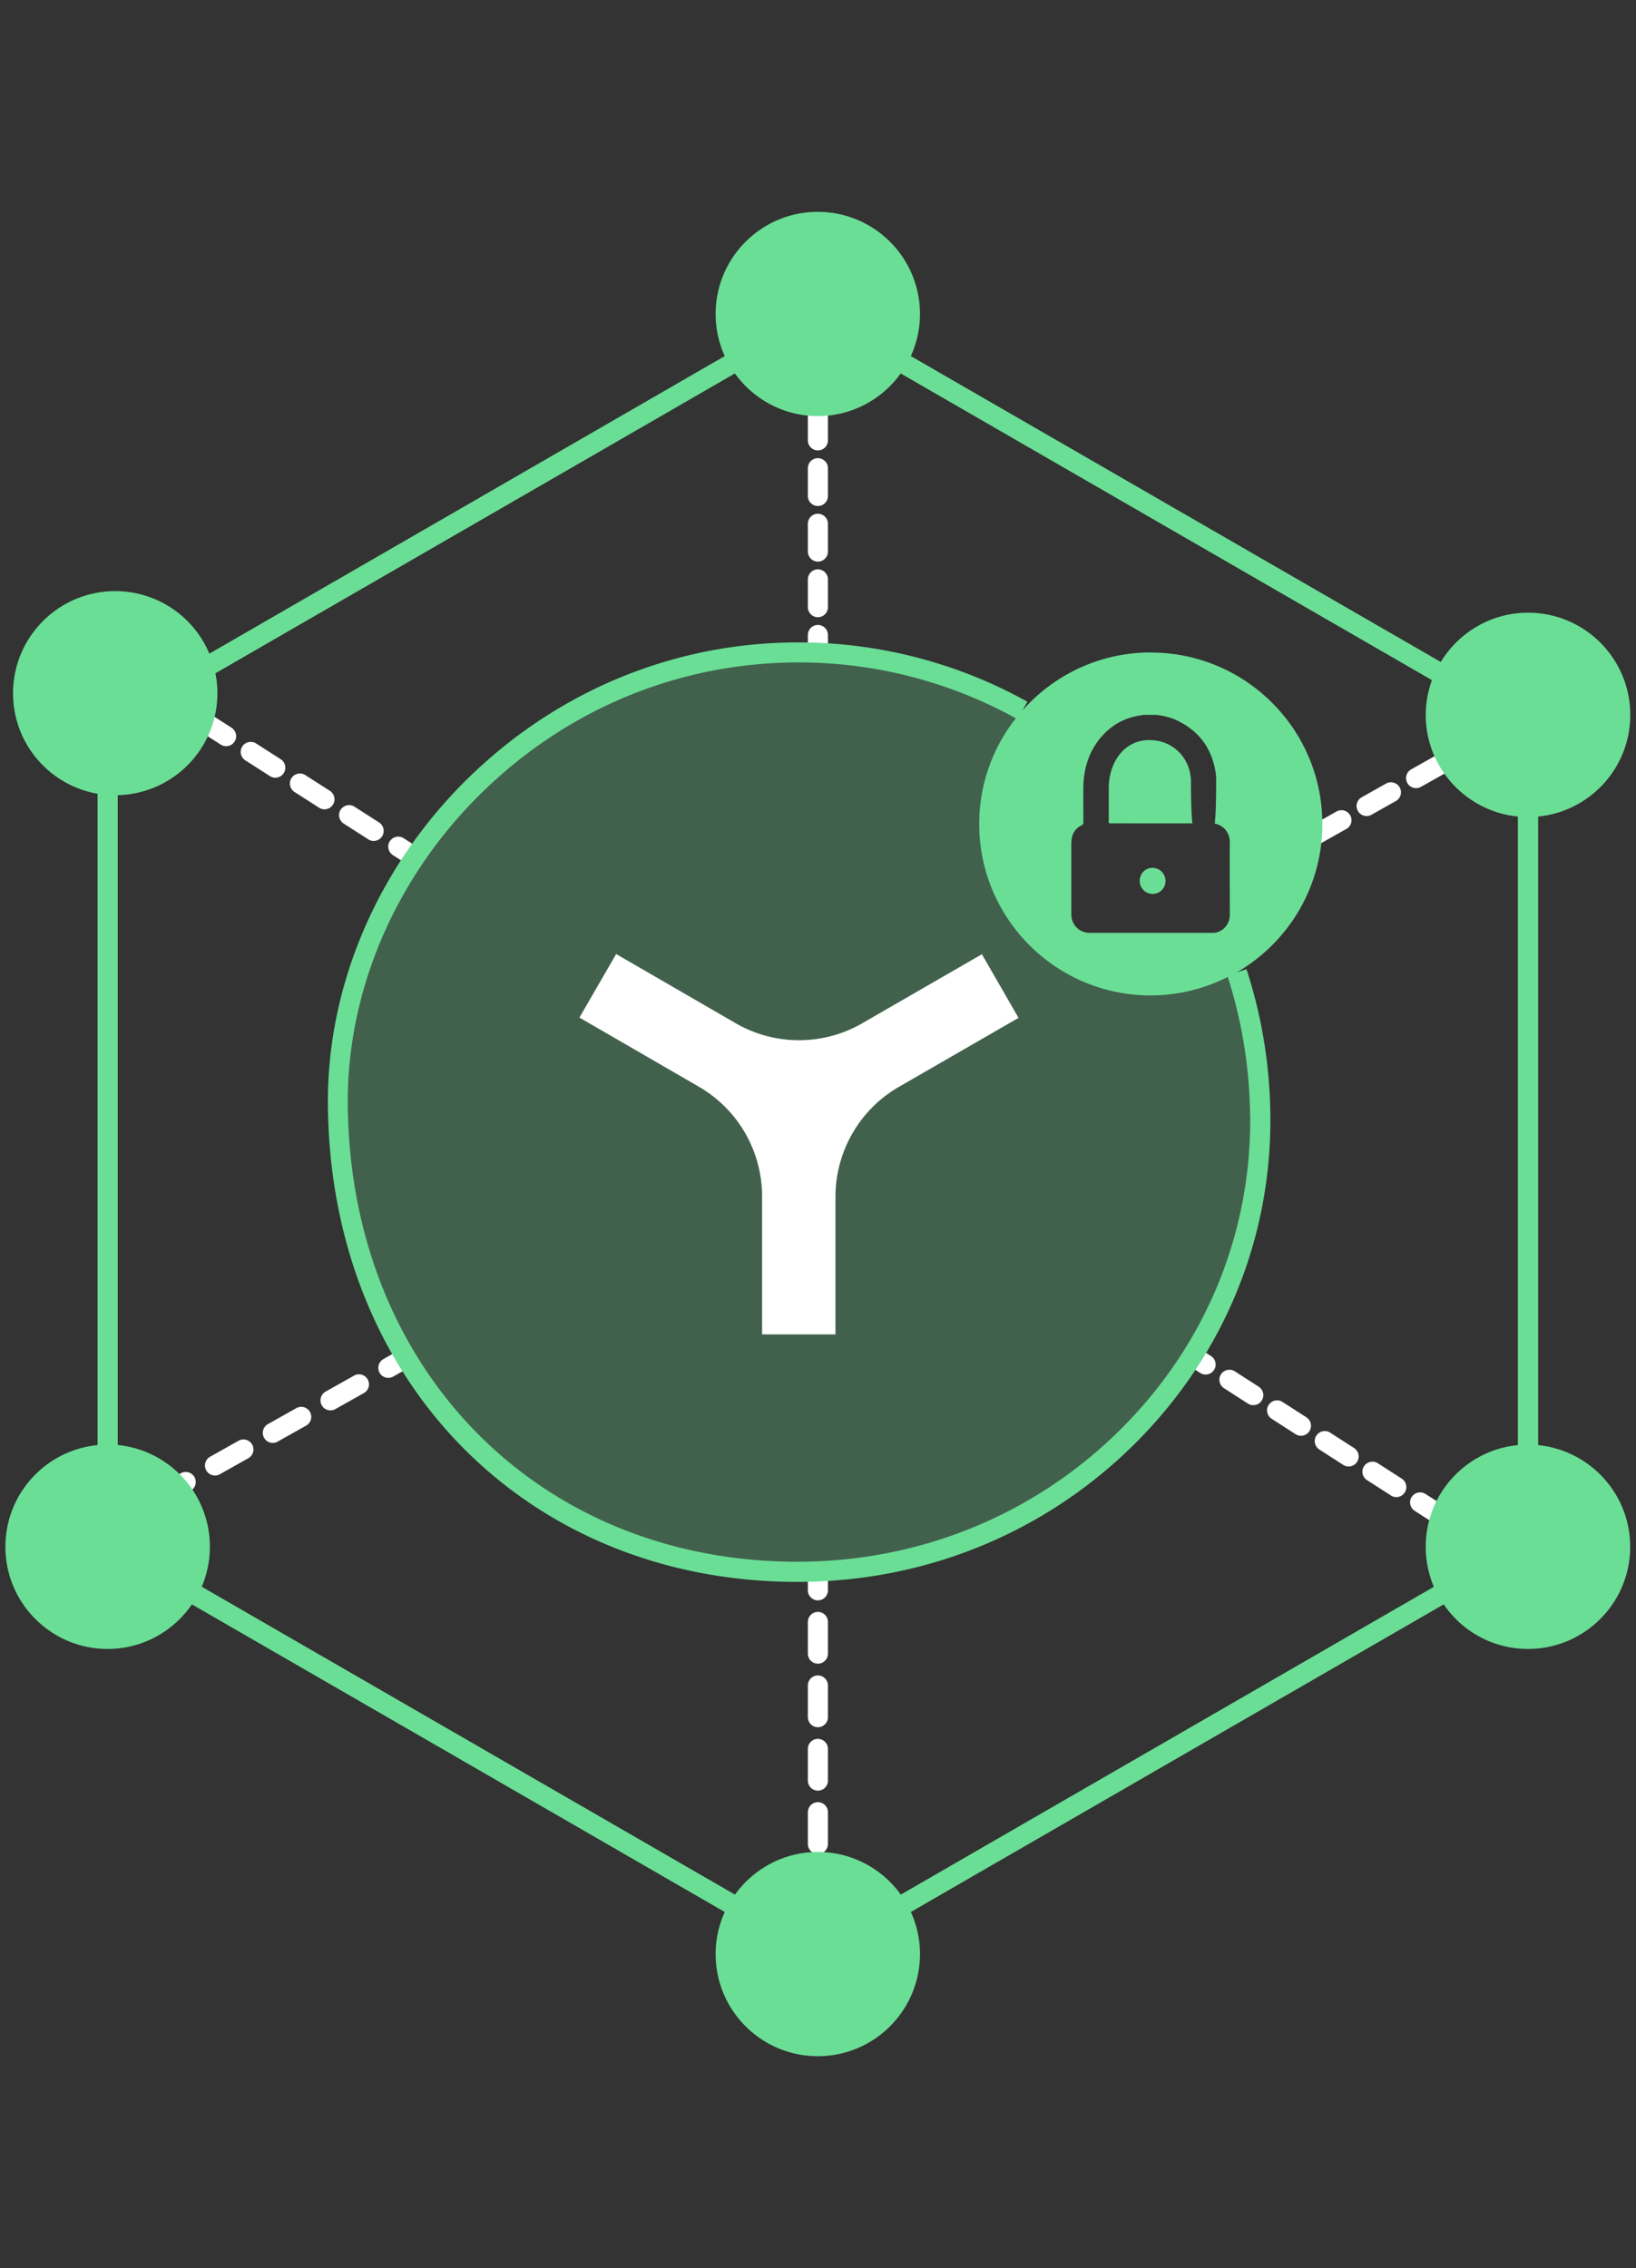
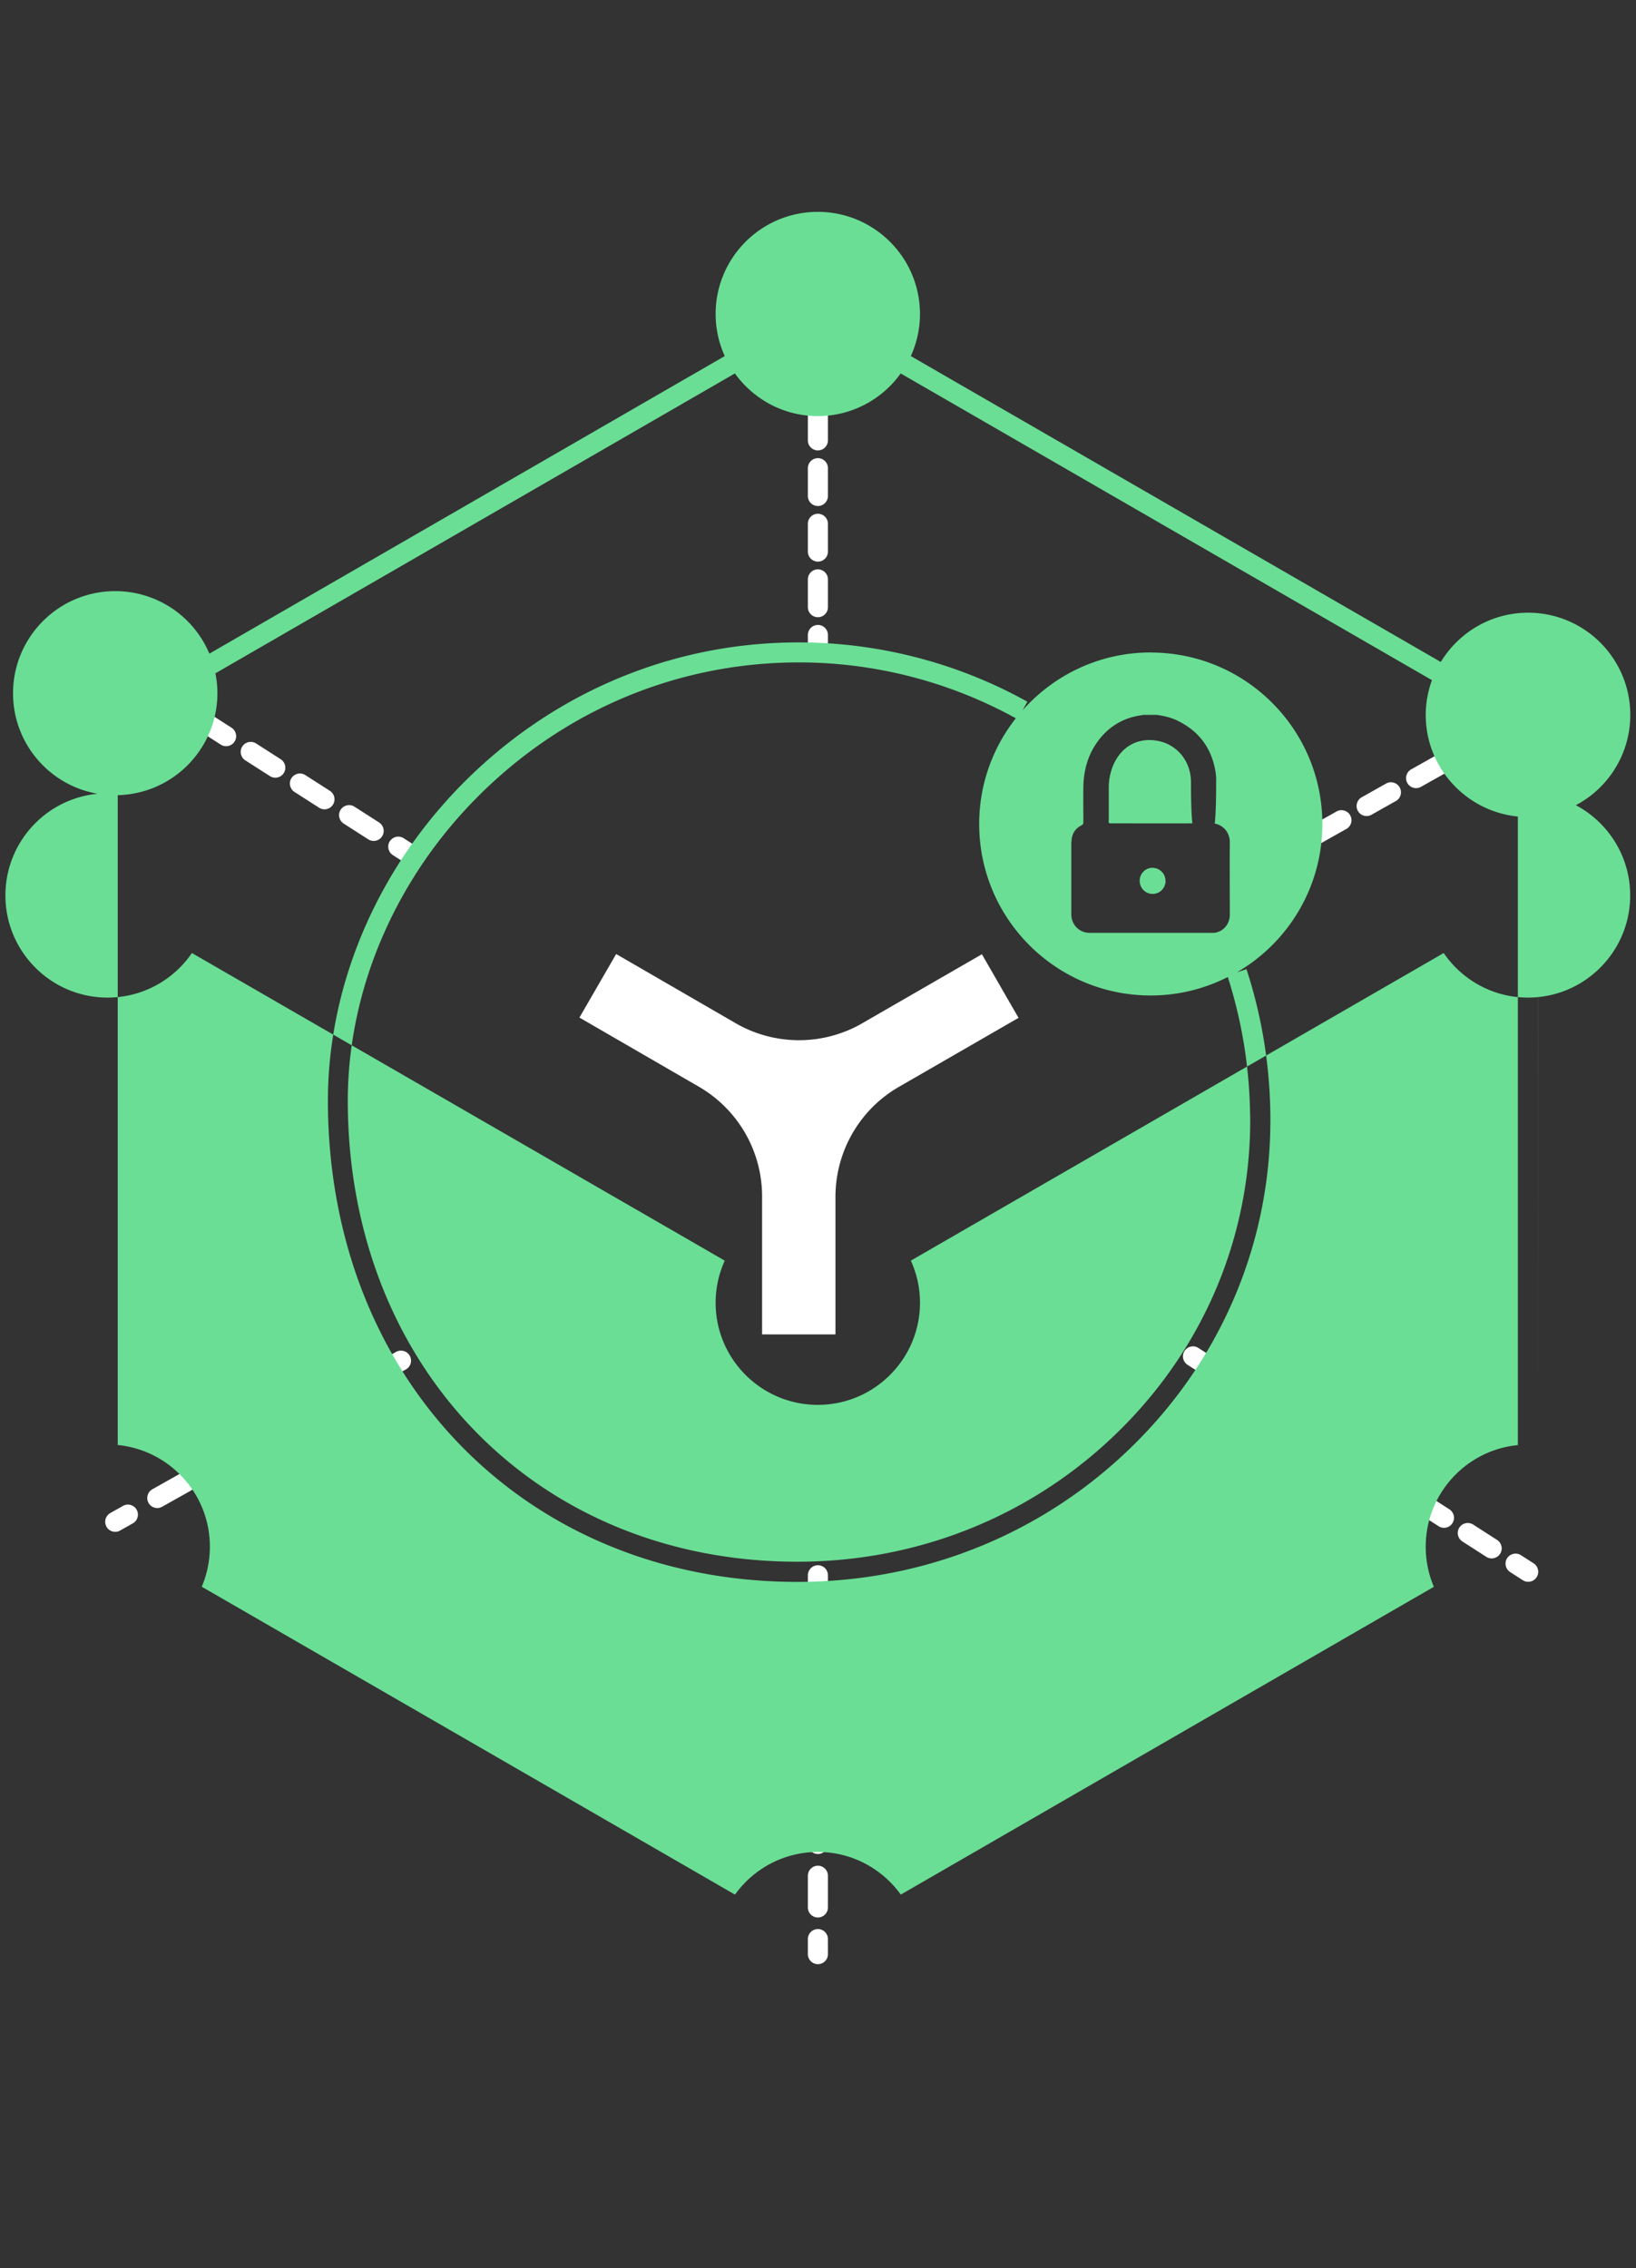
<svg xmlns="http://www.w3.org/2000/svg" id="a" viewBox="0 0 163 226" width="163" height="226">
  <rect x="0" y="0" width="163" height="226" fill="#333333" stroke="none" />
  <defs>
    <style>.c{fill:#6ade95;stroke-width:0}</style>
  </defs>
-   <path class="c" d="M114.66 99.2c-9.44 0-17.09-7.65-17.09-17.09 0-4.34 1.63-8.3 4.31-11.31a45.594 45.594 0 0 0-20.66-5.75c-26.65-.92-47.7 21.03-47.55 44.94.16 26.73 19.43 46.59 45.68 46.64 25.71.05 46.5-20.41 46.22-45.48-.05-5.01-.87-9.79-2.33-14.27a16.983 16.983 0 0 1-8.58 2.33Z" style="opacity:.27" />
  <path d="M126.59 85.71a1 1 0 0 1 .38-1.36l1.31-.74a1 1 0 0 1 .98 1.74l-1.31.74c-.16.09-.32.13-.49.13-.35 0-.69-.18-.87-.51Zm4.64-1.62c.17 0 .33-.04.49-.13l2.47-1.39a1 1 0 0 0-.98-1.74l-2.47 1.39a1 1 0 0 0-.38 1.36c.18.33.52.51.87.51Zm10.35-5.69 2.47-1.39a1 1 0 0 0-.98-1.74l-2.47 1.39a1 1 0 0 0-.38 1.36c.18.33.52.51.87.51.17 0 .33-.04.49-.13Zm-4.93 2.78 2.47-1.39a1 1 0 0 0-.98-1.74l-2.47 1.39a1 1 0 0 0-.38 1.36c.18.33.52.51.87.51.17 0 .33-.04.49-.13Zm9.37-5.43c.17 0 .33-.04.49-.13l2.47-1.39a1 1 0 0 0-.98-1.74l-2.47 1.39a1 1 0 0 0-.38 1.36c.18.33.52.51.87.51Zm4.93-2.78c.17 0 .33-.04.49-.13l1.31-.74a1 1 0 0 0-.98-1.74l-1.31.74a1 1 0 0 0-.38 1.36c.18.33.52.51.87.51Zm1.85 82.8-1.26-.81a1 1 0 0 0-1.38.3c-.3.46-.16 1.08.3 1.38l1.26.81c.17.11.35.16.54.16.33 0 .65-.16.84-.46.3-.46.16-1.08-.3-1.38Zm-22.64-14.55-2.38-1.53c-.46-.3-1.08-.16-1.38.3-.3.46-.16 1.08.3 1.38l2.38 1.53c.17.11.35.16.54.16.33 0 .65-.16.84-.46.3-.46.16-1.08-.3-1.38Zm-4.75-3.05-2.38-1.53a1 1 0 0 0-1.38.3c-.3.46-.16 1.08.3 1.38l2.38 1.53c.17.11.35.16.54.16.33 0 .65-.16.84-.46.3-.46.16-1.08-.3-1.38Zm9.5 6.11-2.38-1.53c-.46-.3-1.08-.16-1.38.3-.3.46-.16 1.08.3 1.38l2.38 1.53c.17.11.35.16.54.16.33 0 .65-.16.84-.46.3-.46.16-1.08-.3-1.38Zm4.75 3.05-2.38-1.53c-.46-.3-1.08-.16-1.38.3-.3.46-.16 1.08.3 1.38l2.38 1.53c.17.11.35.16.54.16.33 0 .65-.16.84-.46.3-.46.16-1.08-.3-1.38Zm9.5 6.11-2.38-1.53a1 1 0 0 0-1.38.3c-.3.46-.16 1.08.3 1.38l2.38 1.53c.17.11.35.16.54.16.33 0 .65-.16.84-.46.3-.46.16-1.08-.3-1.38Zm-4.75-3.05-2.38-1.53a1 1 0 0 0-1.38.3c-.3.46-.16 1.08.3 1.38l2.38 1.53c.17.11.35.16.54.16.33 0 .65-.16.84-.46.3-.46.16-1.08-.3-1.38Zm-23.75-15.27-1.26-.81c-.47-.3-1.08-.16-1.38.3s-.16 1.08.3 1.38l1.26.81c.17.11.35.16.54.16.33 0 .65-.16.84-.46.3-.46.16-1.08-.3-1.38Zm-81.15-.44-1.31.74a1 1 0 0 0-.38 1.36c.18.33.52.51.87.51.17 0 .33-.04.49-.13l1.31-.74a1 1 0 0 0-.98-1.74Zm-9.94 5.6-2.88 1.62a1 1 0 0 0-.38 1.36c.18.33.52.51.87.51.17 0 .33-.04.49-.13l2.88-1.62a1 1 0 0 0-.98-1.74Zm5.75-3.24-2.88 1.62a1 1 0 0 0-.38 1.36c.18.33.52.51.87.51.17 0 .33-.04.49-.13l2.88-1.62a1 1 0 0 0-.98-1.74Zm-17.26 9.73-2.88 1.62a1 1 0 0 0-.38 1.36c.18.33.52.51.87.51.17 0 .33-.04.49-.13l2.88-1.62a1 1 0 0 0-.98-1.74Zm5.75-3.24-2.88 1.62a1 1 0 0 0-.38 1.36c.18.33.52.51.87.51.17 0 .33-.04.49-.13l2.88-1.62a1 1 0 0 0-.98-1.74Zm-11.51 6.49-1.31.74a1 1 0 0 0-.38 1.36c.18.33.52.51.87.51.17 0 .33-.04.49-.13l1.31-.74a1 1 0 0 0-.98-1.74Zm-1.36-82.93 1.26.81c.17.11.35.16.54.16.33 0 .65-.16.84-.46.3-.46.16-1.08-.3-1.38l-1.26-.81a1 1 0 0 0-1.38.3c-.3.46-.16 1.08.3 1.38Zm11.59 7.26c.33 0 .65-.16.84-.46.3-.46.16-1.08-.3-1.38l-2.45-1.57c-.46-.3-1.08-.16-1.38.3-.3.46-.16 1.08.3 1.38l2.45 1.57c.17.11.35.16.54.16Zm1.91 1.41 2.45 1.57c.17.11.35.16.54.16.33 0 .65-.16.84-.46.3-.46.16-1.08-.3-1.38l-2.45-1.57a1 1 0 0 0-1.38.3c-.3.46-.16 1.08.3 1.38Zm-6.8-4.56c.33 0 .65-.16.84-.46.3-.46.16-1.08-.3-1.38l-2.45-1.57c-.46-.3-1.08-.16-1.38.3-.3.46-.16 1.08.3 1.38l2.45 1.57c.17.11.35.16.54.16Zm20.43 12.13c.3-.46.16-1.08-.3-1.38l-2.45-1.57c-.46-.3-1.08-.16-1.38.3-.3.46-.16 1.08.3 1.38l2.45 1.57c.17.11.35.16.54.16.33 0 .65-.16.84-.46Zm-4.9-3.15c.3-.46.16-1.08-.3-1.38l-2.45-1.57a1 1 0 0 0-1.38.3c-.3.46-.16 1.08.3 1.38l2.45 1.57c.17.11.35.16.54.16.33 0 .65-.16.84-.46Zm8.31 4.15-1.26-.81c-.46-.3-1.08-.16-1.38.3-.3.46-.16 1.08.3 1.38l1.26.81c.17.11.35.16.54.16.33 0 .65-.16.84-.46.3-.46.16-1.08-.3-1.38Zm40.01-18.56c.55 0 1-.45 1-1v-1.5c0-.55-.45-1-1-1s-1 .45-1 1v1.5c0 .55.45 1 1 1Zm0-4.27c.55 0 1-.45 1-1v-2.77c0-.55-.45-1-1-1s-1 .45-1 1v2.77c0 .55.45 1 1 1Zm0-11.08c.55 0 1-.45 1-1v-2.77c0-.55-.45-1-1-1s-1 .45-1 1v2.77c0 .55.45 1 1 1Zm0 5.54c.55 0 1-.45 1-1v-2.77c0-.55-.45-1-1-1s-1 .45-1 1v2.77c0 .55.45 1 1 1Zm0-16.62c.55 0 1-.45 1-1v-2.77c0-.55-.45-1-1-1s-1 .45-1 1v2.77c0 .55.45 1 1 1Zm0 5.54c.55 0 1-.45 1-1v-2.77c0-.55-.45-1-1-1s-1 .45-1 1v2.77c0 .55.45 1 1 1Zm0-11.08c.55 0 1-.45 1-1v-1.5c0-.55-.45-1-1-1s-1 .45-1 1v1.5c0 .55.45 1 1 1Zm0 158.41c-.55 0-1 .45-1 1v1.5c0 .55.45 1 1 1s1-.45 1-1v-1.5c0-.55-.45-1-1-1Zm0-12.64c-.55 0-1 .45-1 1v3.16c0 .55.45 1 1 1s1-.45 1-1v-3.16c0-.55-.45-1-1-1Zm0-18.96c-.55 0-1 .45-1 1v3.16c0 .55.45 1 1 1s1-.45 1-1v-3.16c0-.55-.45-1-1-1Zm0 25.29c-.55 0-1 .45-1 1v3.16c0 .55.45 1 1 1s1-.45 1-1v-3.16c0-.55-.45-1-1-1Zm0-12.64c-.55 0-1 .45-1 1v3.16c0 .55.45 1 1 1s1-.45 1-1v-3.16c0-.55-.45-1-1-1Zm0-6.32c-.55 0-1 .45-1 1v3.16c0 .55.45 1 1 1s1-.45 1-1v-3.16c0-.55-.45-1-1-1Zm0-10.98c-.55 0-1 .45-1 1v1.5c0 .55.45 1 1 1s1-.45 1-1v-1.5c0-.55-.45-1-1-1Zm4.42-54a12.617 12.617 0 0 1-12.62-.01l-11.9-6.89-3.66 6.33 11.9 6.89c3.9 2.26 6.3 6.42 6.3 10.93v13.75h7.31v-13.75c.02-4.51 2.42-8.67 6.33-10.92l11.91-6.87-3.65-6.34-11.91 6.87Z" style="fill:#fff;stroke-width:0" />
-   <path class="c" d="M114.66 65.01c-5.1 0-9.66 2.24-12.79 5.78l.49-.87c-6.43-3.59-13.74-5.62-21.11-5.88-12.9-.46-25.16 4.31-34.5 13.39-9.02 8.77-14.16 20.64-14.08 32.56.17 27.55 19.8 47.58 46.68 47.63h.1c12.88 0 24.91-4.98 33.87-14.02 8.68-8.76 13.38-20.29 13.25-32.47-.05-4.98-.85-9.88-2.38-14.56l-.95.31c5.09-2.96 8.51-8.46 8.51-14.77 0-9.44-7.65-17.09-17.09-17.09Zm-7.9 18.86c0-.74.34-1.3 1-1.64.14-.07.18-.16.18-.32 0-1.19-.02-2.39 0-3.58.04-1.59.45-3.09 1.39-4.4 1.1-1.53 2.58-2.42 4.44-2.67.03 0 .07-.02.1-.03h1.4c.69.1 1.36.25 1.99.55 2.14 1.02 3.42 2.69 3.83 5.03.06.33.09.67.08 1.01 0 2.13-.05 3.43-.14 4.24.88.17 1.51.91 1.5 1.89-.02 2.4 0 4.79 0 7.19 0 .9-.59 1.63-1.44 1.79-.11.02-.22.02-.34.02h-12.17c-1.04 0-1.84-.8-1.84-1.84v-7.25Zm17.8 27.27c.13 11.64-4.37 22.67-12.67 31.04-8.58 8.66-20.11 13.43-32.45 13.43h-.1c-25.73-.05-44.52-19.25-44.69-45.64-.07-11.38 4.84-22.72 13.48-31.11 8.95-8.7 20.67-13.25 33.04-12.83a44.8 44.8 0 0 1 20.04 5.54c-2.28 2.9-3.65 6.55-3.65 10.53 0 9.44 7.65 17.09 17.09 17.09 2.77 0 5.37-.67 7.68-1.84 1.42 4.44 2.17 9.08 2.22 13.79Zm-8.43-23.38c0 .72-.57 1.31-1.28 1.31-.72 0-1.29-.57-1.3-1.29 0-.73.56-1.31 1.27-1.31s1.3.58 1.3 1.29Zm-5.66-6.02v-3.26c0-.78.15-1.55.46-2.27.76-1.72 2.24-2.65 4.09-2.44 2.1.23 3.6 1.94 3.64 4.07 0 2.1.05 3.39.14 4.2-2.68.01-5.37 0-8.05 0-.29 0-.29 0-.29-.29Zm42.78 62.25V81.36c5.15-.5 9.18-4.84 9.18-10.13 0-5.62-4.56-10.18-10.18-10.18-3.69 0-6.91 1.97-8.7 4.91l-52.8-30.48c.58-1.28.91-2.7.91-4.19 0-5.62-4.56-10.18-10.18-10.18S71.3 25.67 71.3 31.29c0 1.5.33 2.91.91 4.19L20.86 65.13a10.175 10.175 0 0 0-9.38-6.23C5.86 58.9 1.3 63.46 1.3 69.08c0 5.02 3.64 9.18 8.42 10.01v64.9c-5.15.5-9.18 4.84-9.18 10.13 0 5.62 4.56 10.18 10.18 10.18 3.49 0 6.57-1.76 8.4-4.44l53.09 30.65c-.58 1.28-.91 2.7-.91 4.19 0 5.62 4.56 10.18 10.18 10.18s10.18-4.56 10.18-10.18c0-1.5-.33-2.91-.91-4.19l53.09-30.65c1.83 2.68 4.91 4.44 8.4 4.44 5.62 0 10.18-4.56 10.18-10.18 0-5.28-4.03-9.62-9.18-10.13Zm-63.5 44.79c-1.85-2.57-4.86-4.25-8.26-4.25s-6.42 1.68-8.26 4.25L20.1 158.1c.52-1.22.81-2.57.81-3.99 0-5.28-4.03-9.62-9.18-10.13V79.23c5.51-.13 9.93-4.63 9.93-10.16 0-.68-.07-1.34-.2-1.98l51.76-29.88c1.85 2.57 4.86 4.25 8.26 4.25s6.42-1.68 8.26-4.25l52.93 30.56c-.39 1.08-.62 2.24-.62 3.46 0 5.28 4.03 9.62 9.18 10.13v62.63c-5.15.5-9.18 4.84-9.18 10.13 0 1.42.29 2.76.81 3.99l-53.13 30.68Z" />
+   <path class="c" d="M114.66 65.01c-5.1 0-9.66 2.24-12.79 5.78l.49-.87c-6.43-3.59-13.74-5.62-21.11-5.88-12.9-.46-25.16 4.31-34.5 13.39-9.02 8.77-14.16 20.64-14.08 32.56.17 27.55 19.8 47.58 46.68 47.63h.1c12.88 0 24.91-4.98 33.87-14.02 8.68-8.76 13.38-20.29 13.25-32.47-.05-4.98-.85-9.88-2.38-14.56l-.95.31c5.09-2.96 8.51-8.46 8.51-14.77 0-9.44-7.65-17.09-17.09-17.09Zm-7.9 18.86c0-.74.34-1.3 1-1.64.14-.07.18-.16.18-.32 0-1.19-.02-2.39 0-3.58.04-1.59.45-3.09 1.39-4.4 1.1-1.53 2.58-2.42 4.44-2.67.03 0 .07-.02.1-.03h1.4c.69.1 1.36.25 1.99.55 2.14 1.02 3.42 2.69 3.83 5.03.06.33.09.67.08 1.01 0 2.13-.05 3.43-.14 4.24.88.17 1.51.91 1.5 1.89-.02 2.4 0 4.79 0 7.19 0 .9-.59 1.63-1.44 1.79-.11.02-.22.02-.34.02h-12.17c-1.04 0-1.84-.8-1.84-1.84v-7.25Zm17.8 27.27c.13 11.64-4.37 22.67-12.67 31.04-8.58 8.66-20.11 13.43-32.45 13.43h-.1c-25.73-.05-44.52-19.25-44.69-45.64-.07-11.38 4.84-22.72 13.48-31.11 8.95-8.7 20.67-13.25 33.04-12.83a44.8 44.8 0 0 1 20.04 5.54c-2.28 2.9-3.65 6.55-3.65 10.53 0 9.44 7.65 17.09 17.09 17.09 2.77 0 5.37-.67 7.68-1.84 1.42 4.44 2.17 9.08 2.22 13.79Zm-8.43-23.38c0 .72-.57 1.31-1.28 1.31-.72 0-1.29-.57-1.3-1.29 0-.73.56-1.31 1.27-1.31s1.3.58 1.3 1.29Zm-5.66-6.02v-3.26c0-.78.15-1.55.46-2.27.76-1.72 2.24-2.65 4.09-2.44 2.1.23 3.6 1.94 3.64 4.07 0 2.1.05 3.39.14 4.2-2.68.01-5.37 0-8.05 0-.29 0-.29 0-.29-.29Zm42.78 62.25V81.36c5.15-.5 9.18-4.84 9.18-10.13 0-5.62-4.56-10.18-10.18-10.18-3.69 0-6.91 1.97-8.7 4.91l-52.8-30.48c.58-1.28.91-2.7.91-4.19 0-5.62-4.56-10.18-10.18-10.18S71.3 25.67 71.3 31.29c0 1.5.33 2.91.91 4.19L20.86 65.13a10.175 10.175 0 0 0-9.38-6.23C5.86 58.9 1.3 63.46 1.3 69.08c0 5.02 3.64 9.18 8.42 10.01c-5.15.5-9.18 4.84-9.18 10.13 0 5.62 4.56 10.18 10.18 10.18 3.49 0 6.57-1.76 8.4-4.44l53.09 30.65c-.58 1.28-.91 2.7-.91 4.19 0 5.62 4.56 10.18 10.18 10.18s10.18-4.56 10.18-10.18c0-1.5-.33-2.91-.91-4.19l53.09-30.65c1.83 2.68 4.91 4.44 8.4 4.44 5.62 0 10.18-4.56 10.18-10.18 0-5.28-4.03-9.62-9.18-10.13Zm-63.5 44.79c-1.85-2.57-4.86-4.25-8.26-4.25s-6.42 1.68-8.26 4.25L20.1 158.1c.52-1.22.81-2.57.81-3.99 0-5.28-4.03-9.62-9.18-10.13V79.23c5.51-.13 9.93-4.63 9.93-10.16 0-.68-.07-1.34-.2-1.98l51.76-29.88c1.85 2.57 4.86 4.25 8.26 4.25s6.42-1.68 8.26-4.25l52.93 30.56c-.39 1.08-.62 2.24-.62 3.46 0 5.28 4.03 9.62 9.18 10.13v62.63c-5.15.5-9.18 4.84-9.18 10.13 0 1.42.29 2.76.81 3.99l-53.13 30.68Z" />
</svg>